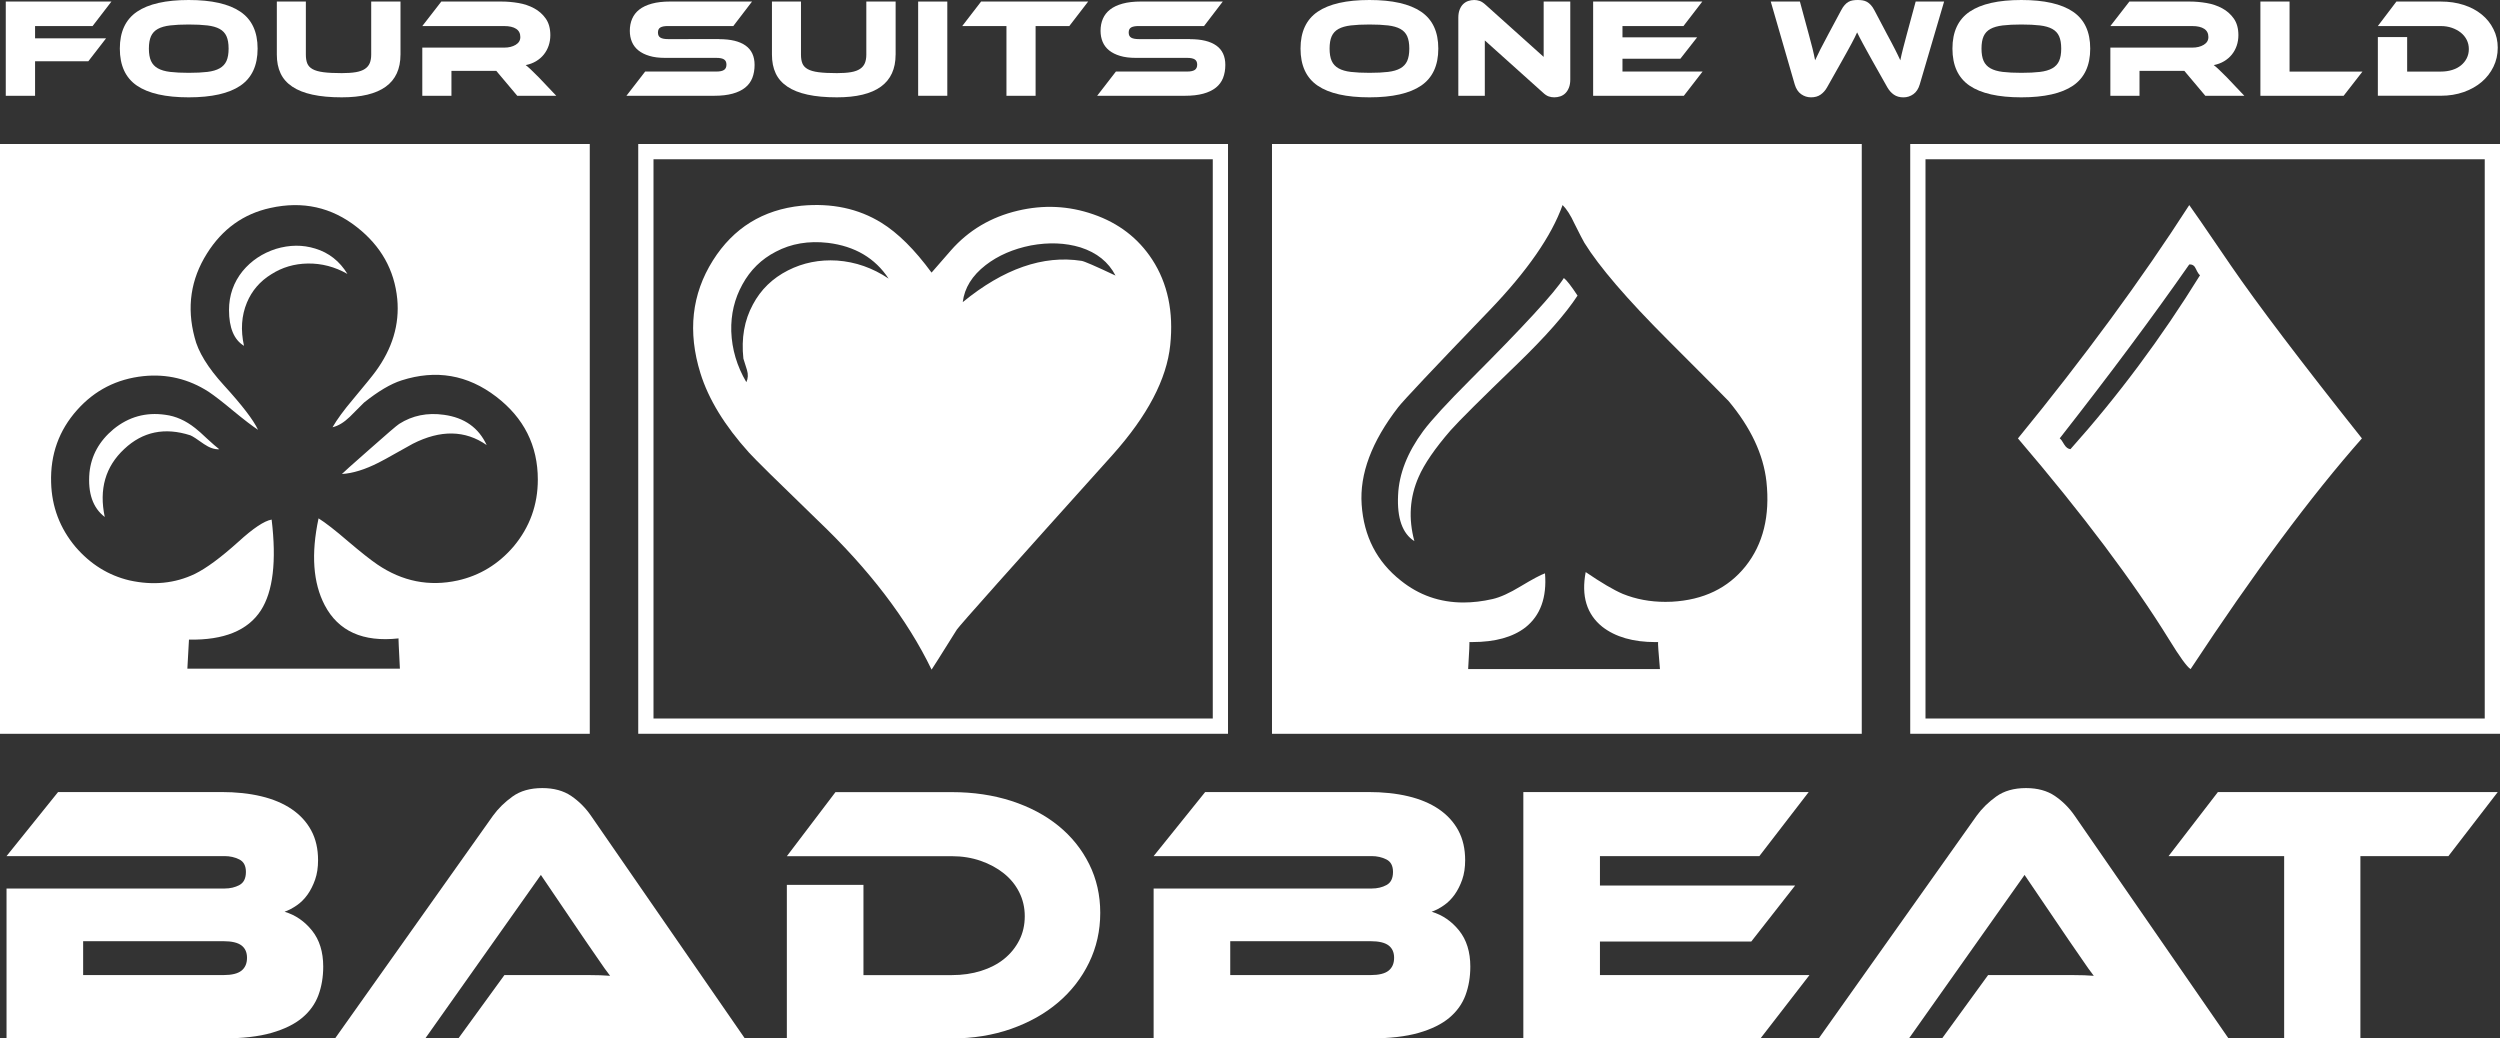
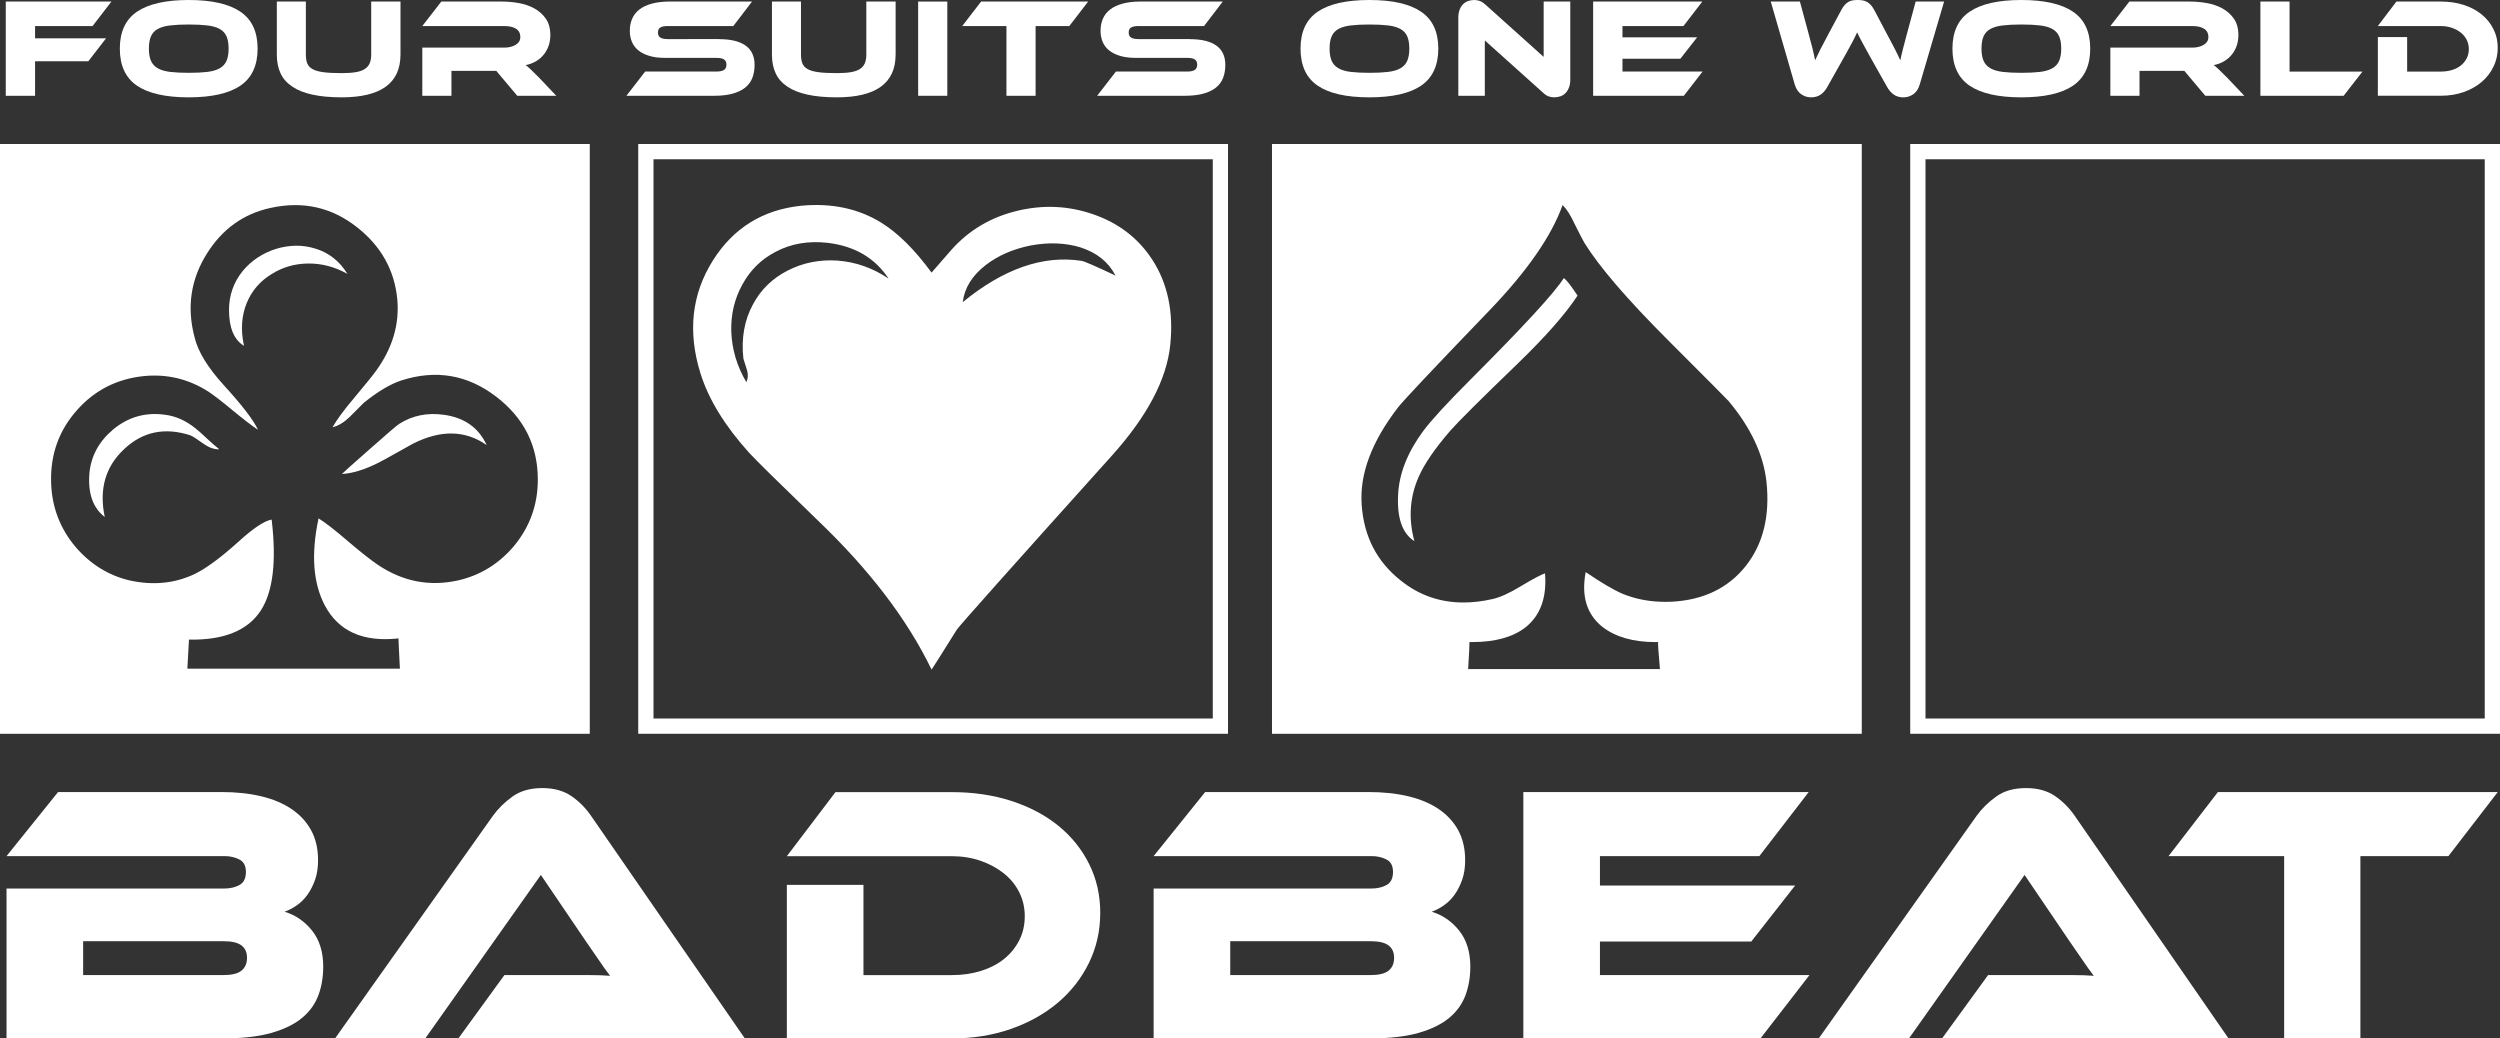
<svg xmlns="http://www.w3.org/2000/svg" id="Layer_4_copy_2" x="0px" y="0px" viewBox="0 0 819.09 340.22" style="enable-background:new 0 0 819.09 340.22;" xml:space="preserve">
  <rect x="0" y="0" width="819.09" height="340.22" fill="#333333" stroke="none" />
  <style type="text/css">	.st0{fill:#FFFFFF;}</style>
  <g>
    <g>
      <path class="st0" d="M36.51,0.51l-6.18,8.03H11.49v4.02h23.26l-5.82,7.52H11.49v11.31h-9.6V0.51H36.51z" />
      <path class="st0" d="M61.84,0c7.51,0,13.15,1.28,16.91,3.83c3.77,2.55,5.65,6.58,5.65,12.09c0,5.54-1.88,9.58-5.63,12.14   c-3.75,2.55-9.4,3.83-16.94,3.83c-7.57,0-13.22-1.28-16.96-3.83c-3.74-2.55-5.61-6.6-5.61-12.14c0-5.51,1.88-9.54,5.63-12.09   C48.66,1.28,54.31,0,61.84,0z M61.84,23.86c2.4,0,4.43-0.1,6.09-0.3c1.66-0.2,3.01-0.59,4.04-1.18c1.03-0.58,1.78-1.39,2.24-2.42   c0.46-1.03,0.69-2.38,0.69-4.04c0-1.66-0.23-3.01-0.69-4.04c-0.46-1.03-1.21-1.83-2.24-2.4c-1.03-0.57-2.38-0.95-4.04-1.15   c-1.66-0.2-3.69-0.3-6.09-0.3c-2.4,0-4.43,0.1-6.09,0.3c-1.66,0.2-3.01,0.58-4.04,1.15c-1.03,0.57-1.78,1.37-2.24,2.4   c-0.46,1.03-0.69,2.38-0.69,4.04c0,1.66,0.23,3.01,0.69,4.04c0.46,1.03,1.21,1.84,2.24,2.42c1.03,0.59,2.38,0.98,4.04,1.18   C57.41,23.76,59.44,23.86,61.84,23.86z" />
      <path class="st0" d="M131.21,17.91c0,9.32-6.42,13.98-19.24,13.98c-3.72,0-6.92-0.29-9.6-0.88c-2.68-0.58-4.89-1.46-6.62-2.63   c-1.74-1.17-3.02-2.62-3.83-4.36c-0.82-1.74-1.22-3.78-1.22-6.12V0.51h9.51v17.4c0,1.14,0.15,2.09,0.46,2.86   c0.31,0.77,0.88,1.39,1.73,1.87c0.85,0.48,2.04,0.82,3.58,1.02c1.54,0.2,3.54,0.3,6,0.3c1.85,0,3.38-0.11,4.62-0.32   c1.23-0.21,2.22-0.57,2.95-1.06c0.74-0.49,1.27-1.12,1.59-1.89c0.32-0.77,0.48-1.69,0.48-2.77V0.51h9.6V17.91z" />
      <path class="st0" d="M182.25,31.38h-12.78l-6.88-8.17h-14.68v8.17h-9.55V15.6h26.86c1.48,0,2.72-0.31,3.74-0.92   c1.02-0.62,1.52-1.46,1.52-2.54c0-1.2-0.46-2.1-1.38-2.7c-0.92-0.6-2.22-0.9-3.88-0.9h-26.86l6.23-8.03h19.84   c1.75,0,3.57,0.16,5.45,0.48c1.88,0.32,3.58,0.9,5.12,1.73c1.54,0.83,2.81,1.95,3.81,3.37c1,1.42,1.5,3.23,1.5,5.45   c0,1.2-0.19,2.34-0.55,3.42c-0.37,1.08-0.9,2.05-1.59,2.91c-0.69,0.86-1.54,1.59-2.54,2.19c-1,0.6-2.13,1.02-3.39,1.27   c0.52,0.4,1.11,0.91,1.75,1.52c0.65,0.62,1.51,1.46,2.58,2.54L182.25,31.38z" />
      <path class="st0" d="M235.65,12.83c3.78,0,6.66,0.7,8.63,2.1c1.97,1.4,2.95,3.52,2.95,6.35c0,1.57-0.25,2.98-0.74,4.25   c-0.49,1.26-1.28,2.32-2.35,3.18c-1.08,0.86-2.45,1.52-4.13,1.98c-1.68,0.46-3.69,0.69-6.02,0.69h-28.75l6.14-7.94h23.35   c1.14,0,1.97-0.18,2.49-0.53c0.52-0.35,0.79-0.93,0.79-1.73c0-0.8-0.26-1.37-0.79-1.71c-0.52-0.34-1.35-0.51-2.49-0.51h-16.8   c-2,0-3.72-0.21-5.17-0.65c-1.45-0.43-2.65-1.03-3.6-1.8c-0.95-0.77-1.66-1.7-2.12-2.79c-0.46-1.09-0.69-2.3-0.69-3.62   c0-1.45,0.25-2.76,0.76-3.95c0.51-1.18,1.29-2.19,2.35-3.02c1.06-0.83,2.43-1.48,4.11-1.94s3.68-0.69,6.02-0.69h26.81l-6.14,8.03   h-21.41c-1.11,0-1.93,0.15-2.47,0.46c-0.54,0.31-0.81,0.86-0.81,1.66c0,0.8,0.27,1.36,0.81,1.68c0.54,0.32,1.36,0.48,2.47,0.48   H235.65z" />
      <path class="st0" d="M293.43,17.91c0,9.32-6.42,13.98-19.24,13.98c-3.72,0-6.92-0.29-9.6-0.88c-2.68-0.58-4.89-1.46-6.62-2.63   c-1.74-1.17-3.02-2.62-3.83-4.36c-0.82-1.74-1.22-3.78-1.22-6.12V0.51h9.51v17.4c0,1.14,0.15,2.09,0.46,2.86   c0.31,0.77,0.88,1.39,1.73,1.87c0.85,0.48,2.04,0.82,3.58,1.02c1.54,0.2,3.54,0.3,6,0.3c1.85,0,3.38-0.11,4.62-0.32   c1.23-0.21,2.22-0.57,2.95-1.06c0.74-0.49,1.27-1.12,1.59-1.89c0.32-0.77,0.48-1.69,0.48-2.77V0.51h9.6V17.91z" />
      <path class="st0" d="M310.37,31.38h-9.55V0.51h9.55V31.38z" />
      <path class="st0" d="M356.52,0.51l-6.18,8.03H339.3v22.84h-9.55V8.54h-14.49l6.18-8.03H356.52z" />
      <path class="st0" d="M389.88,12.83c3.78,0,6.66,0.7,8.63,2.1c1.97,1.4,2.95,3.52,2.95,6.35c0,1.57-0.25,2.98-0.74,4.25   c-0.49,1.26-1.28,2.32-2.35,3.18c-1.08,0.86-2.45,1.52-4.13,1.98c-1.68,0.46-3.69,0.69-6.02,0.69h-28.75l6.14-7.94h23.35   c1.14,0,1.97-0.18,2.49-0.53c0.52-0.35,0.79-0.93,0.79-1.73c0-0.8-0.26-1.37-0.79-1.71c-0.52-0.34-1.35-0.51-2.49-0.51h-16.8   c-2,0-3.72-0.21-5.17-0.65c-1.45-0.43-2.65-1.03-3.6-1.8c-0.95-0.77-1.66-1.7-2.12-2.79c-0.46-1.09-0.69-2.3-0.69-3.62   c0-1.45,0.25-2.76,0.76-3.95c0.51-1.18,1.29-2.19,2.35-3.02c1.06-0.83,2.43-1.48,4.11-1.94c1.68-0.46,3.68-0.69,6.02-0.69h26.81   l-6.14,8.03h-21.41c-1.11,0-1.93,0.15-2.47,0.46c-0.54,0.31-0.81,0.86-0.81,1.66c0,0.8,0.27,1.36,0.81,1.68   c0.54,0.32,1.36,0.48,2.47,0.48H389.88z" />
      <path class="st0" d="M448.68,0c7.51,0,13.15,1.28,16.91,3.83c3.77,2.55,5.65,6.58,5.65,12.09c0,5.54-1.88,9.58-5.63,12.14   c-3.75,2.55-9.4,3.83-16.94,3.83c-7.57,0-13.22-1.28-16.96-3.83c-3.74-2.55-5.61-6.6-5.61-12.14c0-5.51,1.88-9.54,5.63-12.09   C435.5,1.28,441.14,0,448.68,0z M448.68,23.86c2.4,0,4.43-0.1,6.09-0.3c1.66-0.2,3.01-0.59,4.04-1.18   c1.03-0.58,1.78-1.39,2.24-2.42c0.46-1.03,0.69-2.38,0.69-4.04c0-1.66-0.23-3.01-0.69-4.04c-0.46-1.03-1.21-1.83-2.24-2.4   c-1.03-0.57-2.38-0.95-4.04-1.15c-1.66-0.2-3.69-0.3-6.09-0.3s-4.43,0.1-6.09,0.3c-1.66,0.2-3.01,0.58-4.04,1.15   c-1.03,0.57-1.78,1.37-2.24,2.4c-0.46,1.03-0.69,2.38-0.69,4.04c0,1.66,0.23,3.01,0.69,4.04c0.46,1.03,1.21,1.84,2.24,2.42   c1.03,0.59,2.38,0.98,4.04,1.18C444.25,23.76,446.28,23.86,448.68,23.86z" />
      <path class="st0" d="M509.23,31.89c-0.62,0-1.22-0.1-1.82-0.3c-0.6-0.2-1.27-0.65-2.01-1.36l-18.92-16.98v18.14h-8.68V5.77   c0-1.02,0.15-1.89,0.44-2.63c0.29-0.74,0.68-1.34,1.15-1.8c0.48-0.46,1.03-0.8,1.66-1.02c0.63-0.21,1.28-0.32,1.96-0.32   c0.58,0,1.18,0.1,1.78,0.3c0.6,0.2,1.28,0.65,2.05,1.36l18.92,16.98V0.51h8.72v25.57c0,1.02-0.15,1.89-0.44,2.63   c-0.29,0.74-0.68,1.35-1.15,1.82c-0.48,0.48-1.04,0.82-1.68,1.04C510.57,31.78,509.91,31.89,509.23,31.89z" />
      <path class="st0" d="M557.83,23.44l-6.14,7.94h-29.72V0.51h35.77l-6.18,8.03h-19.98v3.69h24.46l-5.49,7.01h-18.97v4.2H557.83z" />
      <path class="st0" d="M613.44,19.89c-0.68-1.2-1.26-2.25-1.75-3.16c-0.49-0.91-0.94-1.72-1.34-2.45c-0.4-0.72-0.75-1.38-1.04-1.96   c-0.29-0.58-0.58-1.15-0.85-1.71c-0.25,0.55-0.52,1.12-0.81,1.71c-0.29,0.58-0.63,1.24-1.02,1.96c-0.39,0.72-0.82,1.53-1.32,2.42   c-0.49,0.89-1.08,1.94-1.75,3.14l-4.94,8.77c-0.55,0.99-1.25,1.78-2.1,2.38c-0.85,0.6-1.9,0.9-3.16,0.9   c-1.2,0-2.28-0.35-3.25-1.04c-0.97-0.69-1.67-1.76-2.1-3.21l-7.85-27.14h9.55l2.91,10.75c0.49,1.75,0.9,3.29,1.22,4.62   c0.32,1.32,0.61,2.62,0.85,3.88c0.49-1.08,1.07-2.27,1.73-3.58c0.66-1.31,1.53-2.96,2.61-4.96l4.15-7.75   c0.4-0.77,0.8-1.38,1.2-1.82c0.4-0.45,0.82-0.79,1.27-1.04c0.45-0.25,0.91-0.41,1.41-0.48c0.49-0.08,1.01-0.12,1.57-0.12   c0.58,0,1.12,0.04,1.62,0.12c0.49,0.08,0.96,0.24,1.41,0.48c0.45,0.25,0.88,0.59,1.29,1.04c0.42,0.45,0.82,1.05,1.22,1.82   l4.11,7.8c0.58,1.08,1.09,2.02,1.52,2.84c0.43,0.82,0.81,1.55,1.15,2.22c0.34,0.66,0.64,1.27,0.9,1.82   c0.26,0.55,0.52,1.09,0.76,1.62c0.25-1.23,0.55-2.52,0.9-3.88c0.35-1.35,0.76-2.89,1.22-4.62l2.91-10.75h9.32l-7.98,27.14   c-0.43,1.45-1.13,2.52-2.1,3.21c-0.97,0.69-2.05,1.04-3.25,1.04c-1.23,0-2.27-0.29-3.12-0.88c-0.85-0.58-1.56-1.38-2.15-2.4   L613.44,19.89z" />
      <path class="st0" d="M662.27,0c7.51,0,13.15,1.28,16.91,3.83c3.77,2.55,5.65,6.58,5.65,12.09c0,5.54-1.88,9.58-5.63,12.14   c-3.75,2.55-9.4,3.83-16.94,3.83c-7.57,0-13.22-1.28-16.96-3.83c-3.74-2.55-5.61-6.6-5.61-12.14c0-5.51,1.88-9.54,5.63-12.09   C649.08,1.28,654.73,0,662.27,0z M662.27,23.86c2.4,0,4.43-0.1,6.09-0.3c1.66-0.2,3.01-0.59,4.04-1.18   c1.03-0.58,1.78-1.39,2.24-2.42c0.46-1.03,0.69-2.38,0.69-4.04c0-1.66-0.23-3.01-0.69-4.04c-0.46-1.03-1.21-1.83-2.24-2.4   c-1.03-0.57-2.38-0.95-4.04-1.15c-1.66-0.2-3.69-0.3-6.09-0.3c-2.4,0-4.43,0.1-6.09,0.3c-1.66,0.2-3.01,0.58-4.04,1.15   c-1.03,0.57-1.78,1.37-2.24,2.4c-0.46,1.03-0.69,2.38-0.69,4.04c0,1.66,0.23,3.01,0.69,4.04c0.46,1.03,1.21,1.84,2.24,2.42   c1.03,0.59,2.38,0.98,4.04,1.18C657.84,23.76,659.87,23.86,662.27,23.86z" />
      <path class="st0" d="M735.32,31.38h-12.78l-6.88-8.17h-14.68v8.17h-9.55V15.6h26.86c1.48,0,2.72-0.31,3.74-0.92   c1.02-0.62,1.52-1.46,1.52-2.54c0-1.2-0.46-2.1-1.38-2.7c-0.92-0.6-2.22-0.9-3.88-0.9h-26.86l6.23-8.03h19.84   c1.75,0,3.57,0.16,5.45,0.48c1.88,0.32,3.58,0.9,5.12,1.73c1.54,0.83,2.81,1.95,3.81,3.37c1,1.42,1.5,3.23,1.5,5.45   c0,1.2-0.19,2.34-0.55,3.42c-0.37,1.08-0.9,2.05-1.59,2.91c-0.69,0.86-1.54,1.59-2.54,2.19c-1,0.6-2.13,1.02-3.39,1.27   c0.52,0.4,1.11,0.91,1.75,1.52c0.65,0.62,1.51,1.46,2.58,2.54L735.32,31.38z" />
      <path class="st0" d="M774.04,23.44l-6.18,7.94h-27.27V0.51h9.55v22.94H774.04z" />
      <path class="st0" d="M818.35,15.64c0,2.25-0.47,4.33-1.41,6.25c-0.94,1.92-2.23,3.58-3.88,4.98c-1.65,1.4-3.61,2.5-5.88,3.3   c-2.28,0.8-4.75,1.2-7.43,1.2h-20.68V12.14h9.6v11.31h11.08c1.32,0,2.55-0.18,3.67-0.53c1.12-0.35,2.08-0.85,2.88-1.5   c0.8-0.65,1.43-1.42,1.89-2.33c0.46-0.91,0.69-1.92,0.69-3.02c0-1.08-0.23-2.08-0.69-3s-1.11-1.71-1.94-2.38   c-0.83-0.66-1.8-1.18-2.91-1.57c-1.11-0.38-2.31-0.58-3.6-0.58h-20.68l6.09-8.03h14.58c2.71,0,5.2,0.37,7.48,1.11   c2.28,0.74,4.24,1.78,5.88,3.12c1.65,1.34,2.93,2.94,3.85,4.8C817.89,11.39,818.35,13.43,818.35,15.64z" />
    </g>
    <g>
      <path class="st0" d="M93.23,298.72c3.54,1.05,6.53,3.1,8.99,6.15c2.45,3.06,3.68,7,3.68,11.82c0,3.38-0.52,6.5-1.57,9.35   s-2.82,5.33-5.31,7.42c-2.49,2.09-5.85,3.74-10.07,4.95c-4.22,1.21-9.51,1.81-15.87,1.81H2.14v-49.11h71.43   c1.85,0,3.48-0.38,4.89-1.15c1.4-0.76,2.11-2.19,2.11-4.28c0-2.01-0.72-3.38-2.17-4.1c-1.45-0.73-3.06-1.09-4.83-1.09H2.14   l16.89-20.99h53.45c4.82,0,9.19,0.46,13.09,1.39c3.9,0.93,7.24,2.34,10.01,4.22c2.77,1.89,4.91,4.22,6.4,7   c1.49,2.77,2.23,6.01,2.23,9.71c0,2.41-0.32,4.54-0.97,6.39c-0.65,1.85-1.47,3.48-2.47,4.89c-1.01,1.41-2.17,2.58-3.5,3.5   S94.6,298.24,93.23,298.72z M27.24,308.37v11.1h45.97c2.73,0,4.7-0.48,5.91-1.45c1.21-0.97,1.81-2.37,1.81-4.22   c0-1.77-0.6-3.12-1.81-4.04c-1.21-0.92-3.18-1.39-5.91-1.39H27.24z" />
      <path class="st0" d="M150.18,340.22l15.08-20.75h20.27c2.41,0,4.93,0,7.54,0c2.61,0,4.89,0.08,6.82,0.24   c-1.13-1.45-2.43-3.28-3.92-5.49c-1.49-2.21-2.92-4.28-4.28-6.21l-14.48-21.35l-37.88,53.57h-29.56l51.76-72.99   c1.69-2.33,3.82-4.42,6.39-6.27c2.57-1.85,5.83-2.77,9.77-2.77c3.78,0,6.94,0.87,9.47,2.59c2.53,1.73,4.68,3.88,6.45,6.45   l50.43,72.99H150.18z" />
      <path class="st0" d="M360.48,299.08c0,5.87-1.23,11.32-3.68,16.35c-2.45,5.03-5.83,9.37-10.14,13.03   c-4.3,3.66-9.43,6.53-15.38,8.63c-5.95,2.09-12.43,3.14-19.42,3.14H257.8v-50.31h25.1v29.56h28.96c3.46,0,6.66-0.46,9.59-1.39   c2.93-0.92,5.45-2.23,7.54-3.92c2.09-1.69,3.74-3.72,4.95-6.09c1.21-2.37,1.81-5,1.81-7.9c0-2.82-0.6-5.43-1.81-7.84   c-1.21-2.42-2.9-4.48-5.07-6.21c-2.17-1.73-4.71-3.1-7.6-4.1c-2.9-1-6.03-1.51-9.41-1.51H257.8l15.93-20.99h38.12   c7.08,0,13.59,0.97,19.55,2.9c5.95,1.93,11.08,4.65,15.38,8.14c4.3,3.5,7.66,7.68,10.08,12.55   C359.27,287.96,360.48,293.29,360.48,299.08z" />
      <path class="st0" d="M469.06,298.72c3.54,1.05,6.53,3.1,8.99,6.15c2.45,3.06,3.68,7,3.68,11.82c0,3.38-0.52,6.5-1.57,9.35   s-2.82,5.33-5.31,7.42c-2.49,2.09-5.85,3.74-10.07,4.95c-4.22,1.21-9.51,1.81-15.87,1.81h-70.94v-49.11h71.43   c1.85,0,3.48-0.38,4.89-1.15c1.4-0.76,2.11-2.19,2.11-4.28c0-2.01-0.72-3.38-2.17-4.1c-1.45-0.73-3.06-1.09-4.83-1.09h-71.43   l16.89-20.99h53.45c4.82,0,9.19,0.46,13.09,1.39c3.9,0.93,7.24,2.34,10.01,4.22c2.77,1.89,4.9,4.22,6.4,7   c1.49,2.77,2.23,6.01,2.23,9.71c0,2.41-0.32,4.54-0.97,6.39c-0.65,1.85-1.47,3.48-2.47,4.89c-1.01,1.41-2.17,2.58-3.5,3.5   C471.78,297.53,470.43,298.24,469.06,298.72z M403.07,308.37v11.1h45.97c2.73,0,4.7-0.48,5.91-1.45c1.21-0.97,1.81-2.37,1.81-4.22   c0-1.77-0.6-3.12-1.81-4.04c-1.21-0.92-3.18-1.39-5.91-1.39H403.07z" />
      <path class="st0" d="M592.85,319.47l-16.05,20.75h-77.7v-80.72h93.5l-16.17,20.99H524.2v9.65h63.94l-14.36,18.34H524.2v10.98   H592.85z" />
      <path class="st0" d="M636.29,340.22l15.08-20.75h20.27c2.41,0,4.93,0,7.54,0c2.61,0,4.89,0.08,6.82,0.24   c-1.13-1.45-2.43-3.28-3.92-5.49c-1.49-2.21-2.92-4.28-4.28-6.21l-14.48-21.35l-37.88,53.57h-29.56l51.76-72.99   c1.69-2.33,3.82-4.42,6.39-6.27c2.57-1.85,5.83-2.77,9.77-2.77c3.78,0,6.94,0.87,9.47,2.59c2.53,1.73,4.68,3.88,6.45,6.45   l50.43,72.99H636.29z" />
      <path class="st0" d="M818.35,259.51l-16.17,20.99h-28.83v59.72h-24.98V280.5h-37.88l16.17-20.99H818.35z" />
    </g>
    <path class="st0" d="M61.39,219.05c0.36-6.47,0.53-9.63,0.53-9.49c11.44,0.21,19.29-2.98,23.56-9.59  c3.98-6.18,5.15-16.09,3.52-29.74c-2.42,0.43-6.04,2.84-10.87,7.25c-5.76,5.19-10.52,8.7-14.28,10.55  c-6.54,3.13-13.68,3.84-21.42,2.13c-6.89-1.63-12.79-5.29-17.69-10.98c-5.12-6.11-7.78-13.14-7.99-21.1  c-0.28-9.17,2.56-17.09,8.53-23.77c5.76-6.46,13-10.16,21.74-11.08c7.67-0.78,14.78,0.92,21.32,5.12c1.92,1.28,4.58,3.34,7.99,6.18  c3.62,2.98,6.36,5.08,8.21,6.29c-1.49-3.2-5.22-8.06-11.19-14.6c-5.26-5.76-8.46-10.98-9.59-15.67c-2.63-9.88-1.28-19.04,4.05-27.5  c5.04-8.03,11.97-13,20.78-14.92c10.59-2.35,20.04-0.25,28.35,6.29c7.89,6.18,12.29,14.04,13.22,23.56  c0.78,8.31-1.6,16.24-7.14,23.77c-0.92,1.28-3.38,4.3-7.35,9.06c-3.06,3.62-5.29,6.68-6.72,9.17c1.85-0.43,3.73-1.56,5.65-3.41  c3.34-3.34,4.9-4.9,4.69-4.69c4.62-3.69,8.7-6.11,12.26-7.25c11.3-3.62,21.64-1.85,31.02,5.33c9.09,6.96,13.64,16.02,13.64,27.18  c0,8.24-2.63,15.53-7.89,21.85c-4.98,5.83-11.09,9.56-18.33,11.19c-9.38,2.06-18.16,0.32-26.33-5.22c-2.2-1.49-5.44-4.05-9.7-7.67  c-4.12-3.55-7.32-6.04-9.59-7.46c-2.49,11.66-1.81,21.14,2.02,28.46c4.48,8.53,12.54,12.15,24.2,10.87  c-0.07-0.21,0.07,3.09,0.43,9.91H61.39z M37.2,140.6c-4.69,3.91-7.32,8.67-7.89,14.28c-0.57,6.68,1.1,11.51,5.01,14.5  c-1.92-9.1,0.21-16.52,6.4-22.28c6.04-5.68,13.25-7.18,21.64-4.48c0.71,0.28,2.2,1.24,4.48,2.88c1.78,1.21,3.45,1.78,5.01,1.7  c-0.92-0.71-2.27-1.88-4.05-3.52c-1.64-1.56-2.91-2.7-3.84-3.41c-3.13-2.49-6.4-3.94-9.81-4.37  C47.82,134.99,42.17,136.55,37.2,140.6z M79.94,113.31c-1.14-5.19-0.82-9.91,0.96-14.18c1.63-3.91,4.3-7,7.99-9.27  c3.55-2.27,7.53-3.45,11.94-3.52c4.55-0.07,8.88,1.07,13,3.41c-2.56-4.19-6.08-6.96-10.55-8.31c-4.12-1.28-8.42-1.24-12.9,0.11  c-4.41,1.42-8.03,3.84-10.87,7.25c-2.98,3.69-4.48,7.96-4.48,12.79C75.04,107.41,76.67,111.32,79.94,113.31z M130.78,138.89  c-0.78,0.5-4.02,3.27-9.7,8.31c-5.9,5.19-8.92,7.89-9.06,8.1c3.55-0.21,7.57-1.46,12.04-3.73c1.28-0.64,3.16-1.67,5.65-3.09  c2.49-1.42,4.33-2.45,5.54-3.09c9.1-4.62,17.16-4.48,24.2,0.43c-2.63-5.68-7.28-8.99-13.96-9.91  C140.02,135.13,135.12,136.12,130.78,138.89z M193.23,47.18H0v193.23h193.23V47.18z" />
    <g>
      <path class="st0" d="M397.35,52.18v183.23H214.11V52.18H397.35 M402.35,47.18H209.11v193.23h193.23V47.18L402.35,47.18z" />
    </g>
    <g>
      <path class="st0" d="M311.56,82.03c5.8-6.59,13.1-10.92,21.91-13c8.45-2,16.68-1.61,24.7,1.18c8.31,2.86,14.75,7.81,19.33,14.82   c5.08,7.81,7.05,17.15,5.91,28.03c-1.15,11.17-7.45,23.17-18.9,35.98c-33.23,36.95-50.23,56.03-51.02,57.25   c-5.37,8.59-8.13,12.96-8.27,13.1c-7.95-16.47-20.41-32.79-37.38-48.98c-13.1-12.67-20.59-20.05-22.45-22.13   c-7.95-8.81-13.25-17.47-15.9-25.99c-4.23-13.6-2.86-25.92,4.08-36.95c6.73-10.67,16.4-16.65,29-17.94   c9.95-0.93,18.69,0.93,26.21,5.58c5.44,3.37,10.92,8.81,16.43,16.33C305.15,89.4,307.26,86.97,311.56,82.03z M254.2,82.46   c-4.73,2.43-8.38,6.01-10.96,10.74c-2.58,4.66-3.8,9.77-3.65,15.36c0.21,5.87,1.86,11.42,4.94,16.65   c0.57-1.22,0.64-2.54,0.21-3.97c-0.79-2.43-1.18-3.69-1.18-3.76c-0.72-6.66,0.32-12.57,3.12-17.72   c2.58-4.87,6.41-8.59,11.49-11.17c4.94-2.51,10.31-3.58,16.11-3.22c6.01,0.43,11.64,2.4,16.86,5.91   c-4.44-6.73-11.06-10.63-19.87-11.71C264.91,78.84,259.22,79.81,254.2,82.46z M354.31,85.46c0.79,0.07,4.51,1.68,11.17,4.83   c-2.29-4.44-6.12-7.52-11.49-9.24c-4.94-1.5-10.35-1.72-16.22-0.64c-5.8,1.15-10.74,3.29-14.82,6.44   c-4.44,3.44-6.95,7.48-7.52,12.14C328.82,88.04,341.78,83.53,354.31,85.46z" />
    </g>
    <g>
      <path class="st0" d="M421.75,235.41V52.18h183.23v183.23H421.75z M476.4,212.15c-0.06,1.18-0.17,3.23-0.38,6.78l-0.32,5.3h73.61   l-0.48-5.44c-0.5-5.69-0.59-7.43-0.6-7.95l0.84-5.56l-5.92,0.1c-0.25,0-0.5,0.01-0.75,0.01c-6.15,0-10.98-1.34-14.37-3.97   c-1.22-0.98-2.63-2.43-3.41-4.83c1.9,1.09,3.59,1.95,5.09,2.6c4.96,2.02,10.29,3.02,15.92,3.02c0.79,0,1.6-0.02,2.41-0.06   c11.78-0.65,21.11-5.19,27.77-13.5c6.59-8.31,9.25-18.87,7.9-31.4c-1.11-9.86-5.65-19.62-13.51-29.03l-0.07-0.09   c-0.28-0.32-0.87-0.99-20.18-20.3c-13.04-13.03-21.98-23.43-26.6-30.89c-0.13-0.22-0.76-1.35-3.05-5.94   c-1.46-3.16-3.04-5.57-4.81-7.34l-5.59-5.6l-2.66,7.45c-3.37,9.45-11.08,20.48-22.9,32.78c-24.75,25.71-29.11,30.64-30.24,32.11   c-9.4,12.17-13.77,24.05-12.97,35.3c0.81,11.79,5.75,21.36,14.69,28.43c6.82,5.48,14.79,8.28,23.65,8.28   c3.4,0,6.97-0.42,10.63-1.24c2.94-0.67,6.27-2.13,10.18-4.47c-0.77,2-1.97,3.65-3.61,4.96c-3.18,2.45-8,3.72-14.27,3.72   c-0.29,0-0.58,0-0.87-0.01l-11.04-0.2L476.4,212.15z" />
      <path class="st0" d="M599.98,57.18v173.23H426.75V57.18h78.16l-2.37,6.65c-3.13,8.78-10.47,19.21-21.79,30.99   c-27.81,28.89-29.7,31.36-30.59,32.51c-10.18,13.19-14.9,26.22-14.01,38.7c0.91,13.25,6.47,24.02,16.55,32   c5.52,4.42,11.67,7.3,18.36,8.59l-12.96,12.96l12.85,0.44l-0.55,9.21h10.61h62.84h10.92l-0.8-9.05l3.68-0.07l-4.98-13.25   c-0.02-0.04-0.03-0.09-0.05-0.13c11.24-1.52,20.34-6.54,27.11-14.99c7.43-9.35,10.43-21.14,8.94-35.07   c-1.21-10.83-6.14-21.48-14.64-31.65l-0.08-0.09l-0.08-0.09c-0.39-0.45-0.98-1.12-20.4-20.54   c-12.71-12.71-21.39-22.76-25.82-29.89c-0.14-0.25-0.76-1.37-2.86-5.57c-1.71-3.67-3.6-6.52-5.78-8.71l-2.94-2.94H599.98    M609.98,47.18H416.75v193.23h193.23V47.18L609.98,47.18z M479.48,197.4c-7.73,0-14.58-2.4-20.55-7.2   c-7.83-6.19-12.09-14.47-12.8-24.86c-0.71-10.03,3.27-20.66,11.95-31.9c1.64-2.13,11.59-12.7,29.87-31.69   c12.38-12.87,20.38-24.4,24.01-34.57c1.35,1.35,2.63,3.34,3.84,5.98c1.78,3.56,2.88,5.69,3.31,6.4   c4.84,7.83,13.94,18.42,27.31,31.8c12.8,12.8,19.45,19.49,19.95,20.06c7.25,8.68,11.38,17.46,12.38,26.35   c1.21,11.24-1.07,20.49-6.83,27.74c-5.76,7.19-13.8,11.06-24.11,11.63c-0.73,0.04-1.45,0.05-2.17,0.05c-5,0-9.65-0.87-13.95-2.61   c-2.99-1.28-7.04-3.66-12.16-7.15c-1.49,7.83,0.32,13.8,5.44,17.92c4.3,3.35,10.12,5.02,17.44,5.02c0.28,0,0.56,0,0.84-0.01   c0.01-0.05,0.02-0.07,0.03-0.07s0.03,0.02,0.04,0.07c-0.02,0-0.05,0-0.07,0c-0.07,0.48,0.13,3.43,0.61,8.85h-62.84   c0.35-5.83,0.49-8.79,0.43-8.86c0,0,0,0,0,0c0,0,0,0,0,0c0,0,0,0,0,0c0.32,0.01,0.64,0.01,0.96,0.01c7.43,0,13.23-1.6,17.39-4.81   c4.91-3.91,7.04-9.82,6.4-17.71c-1.42,0.5-4.09,1.92-8,4.27c-3.63,2.21-6.69,3.59-9.18,4.16   C485.7,197.03,482.52,197.4,479.48,197.4L479.48,197.4z M512.38,91.09c-3.06,4.84-13.2,15.86-30.41,33.08   c-7.83,7.83-13.05,13.52-15.69,17.07c-5.19,7.04-7.93,14.05-8.22,21.02c-0.36,7.54,1.42,12.56,5.34,15.04   c-1.99-7.4-1.53-14.4,1.39-21.02c1.85-4.27,5.34-9.35,10.46-15.26c2.77-3.13,10.1-10.42,21.98-21.87   c9.18-8.89,15.72-16.32,19.63-22.3C514.8,93.72,513.31,91.8,512.38,91.09L512.38,91.09z" />
    </g>
    <g>
      <path class="st0" d="M814.09,52.18v183.23H630.86V52.18H814.09 M819.09,47.18H625.86v193.23h193.23V47.18L819.09,47.18z" />
    </g>
    <g>
-       <path class="st0" d="M717.71,219.23c-1.21-0.78-3.56-4.03-7.06-9.73c-11.76-19.03-28.26-40.99-49.5-65.86   c21.74-26.59,40.45-52.07,56.13-76.45c0.28,0.29,4.85,6.91,13.69,19.89c8.55,12.47,22.84,31.33,42.88,56.56   C757.16,162.53,738.45,187.72,717.71,219.23z M674.83,143.63c0.36,0.21,0.86,0.89,1.5,2.03c0.57,0.93,1.25,1.43,2.03,1.5   c15.61-17.46,29.76-36.46,42.45-56.99c-0.36-0.21-0.82-0.93-1.39-2.14c-0.43-1-1.14-1.46-2.14-1.39   C705.45,103.61,691.3,122.61,674.83,143.63z" />
-     </g>
+       </g>
  </g>
</svg>